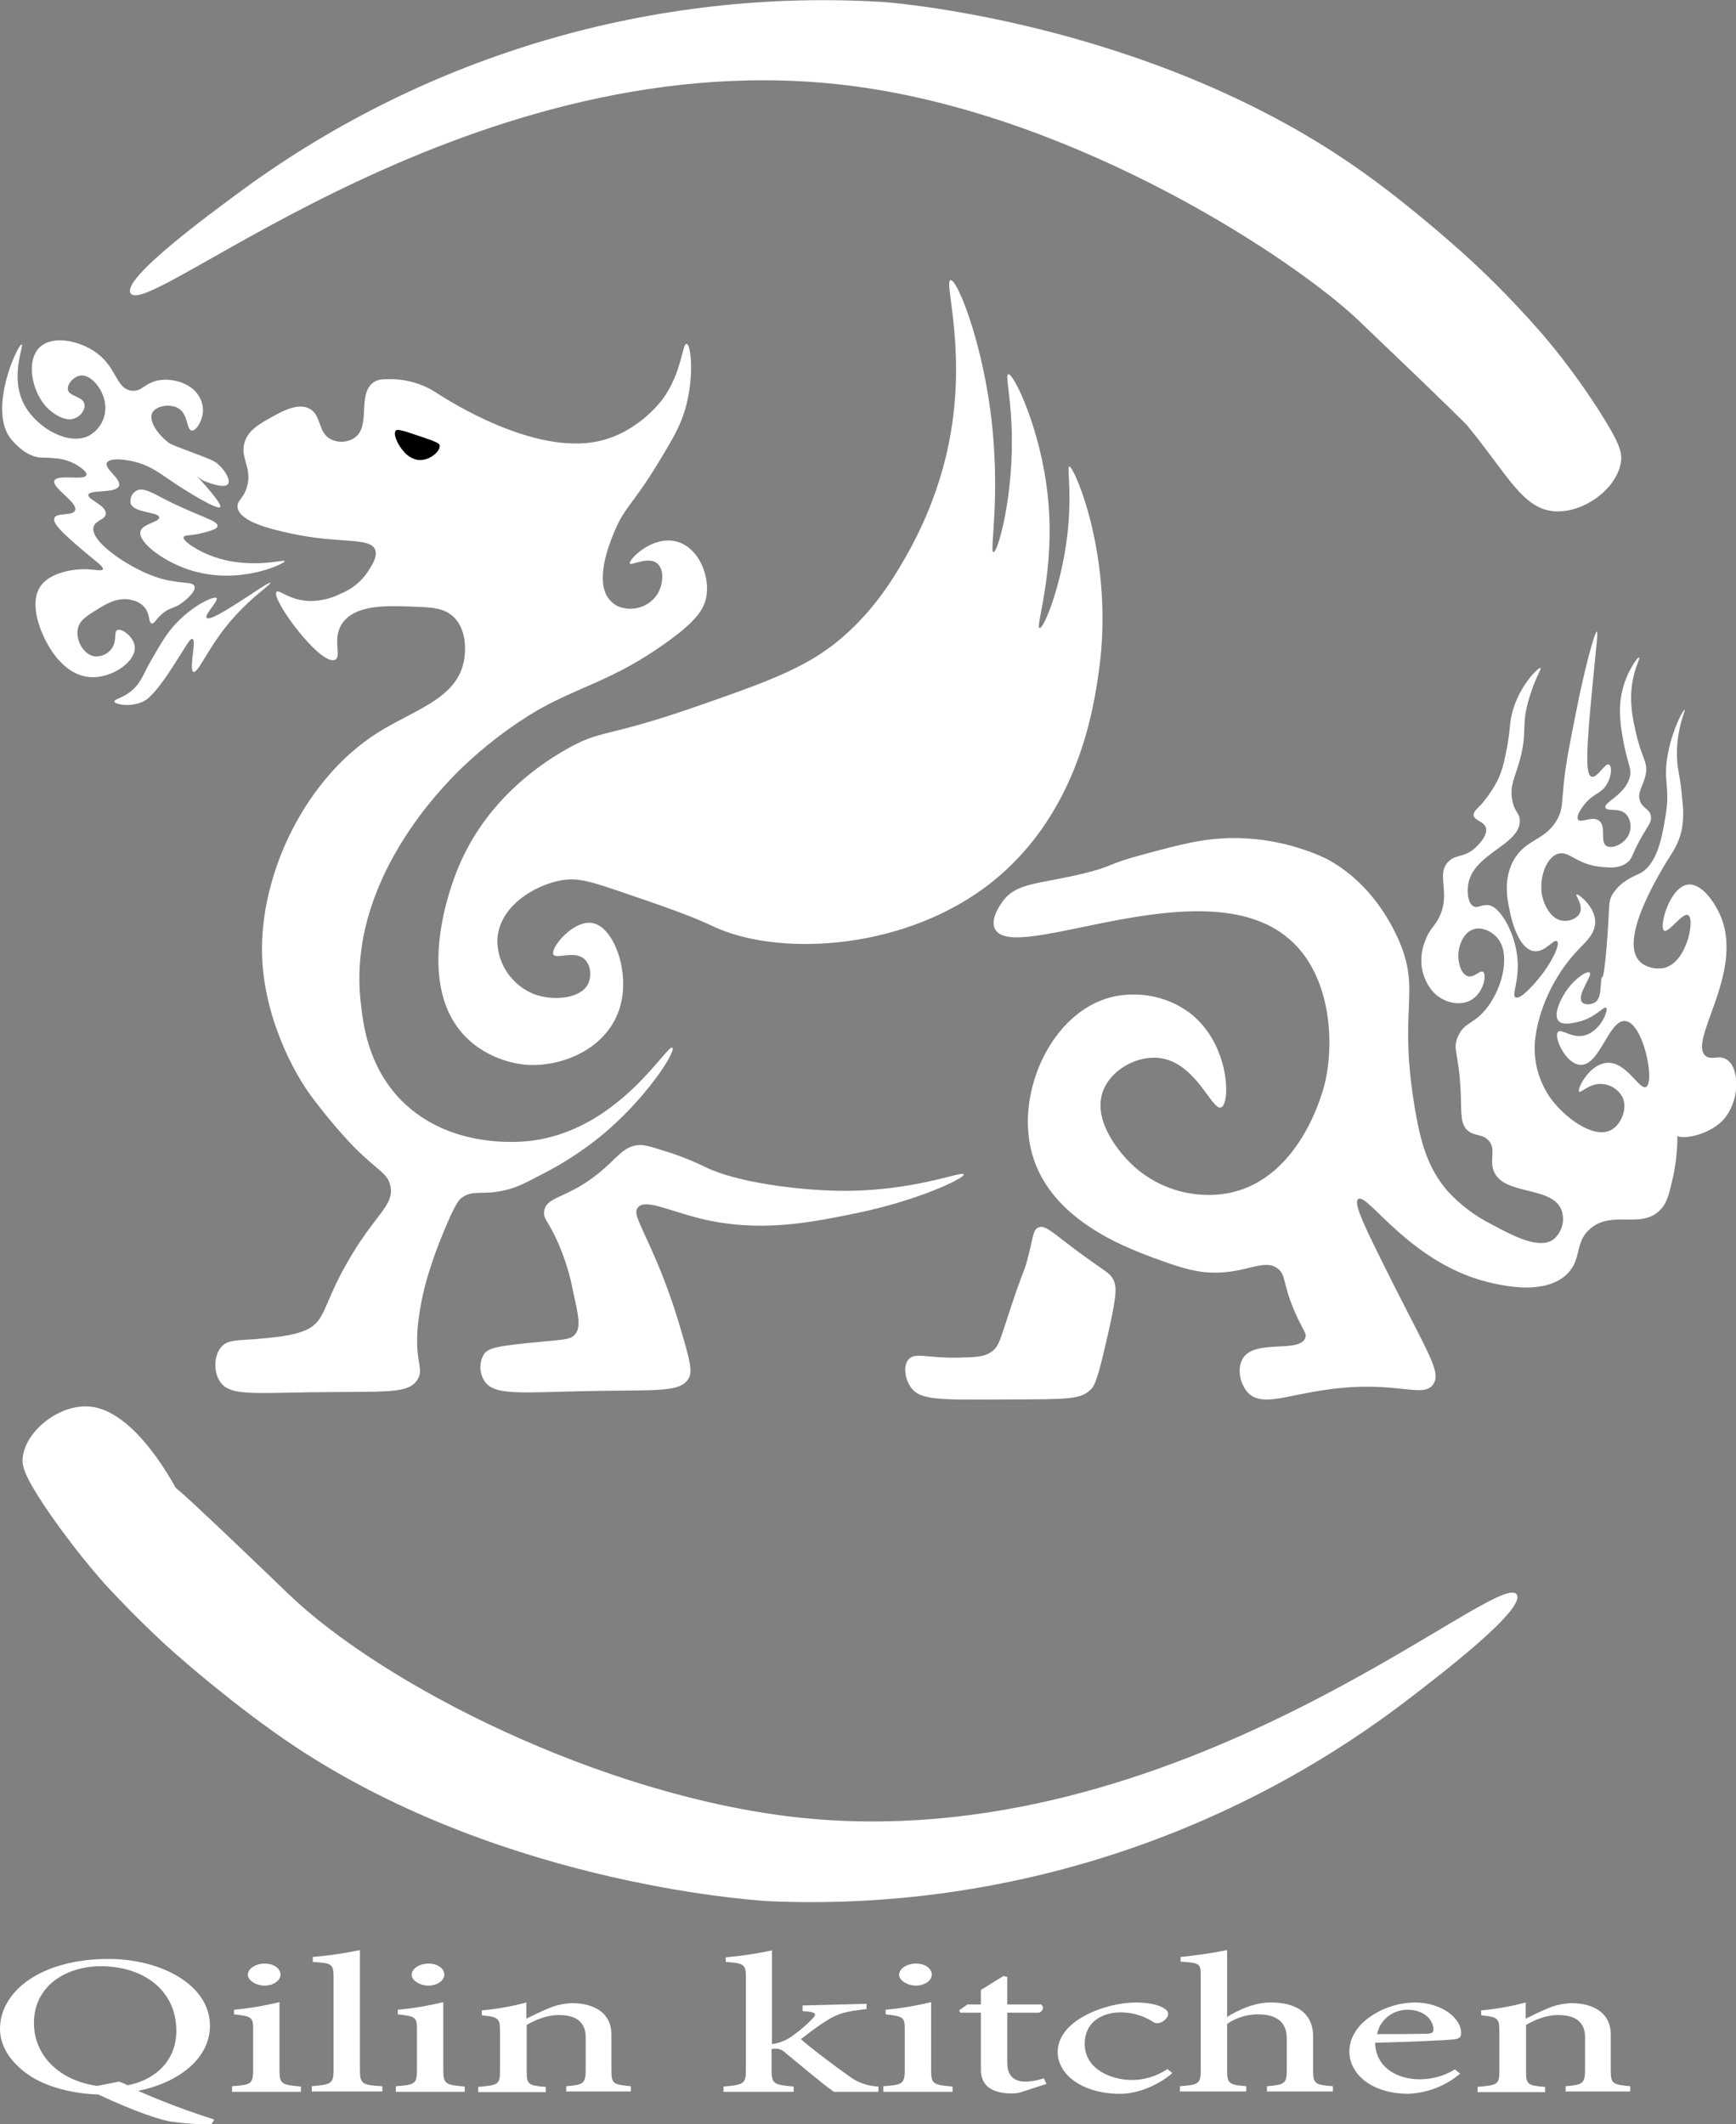
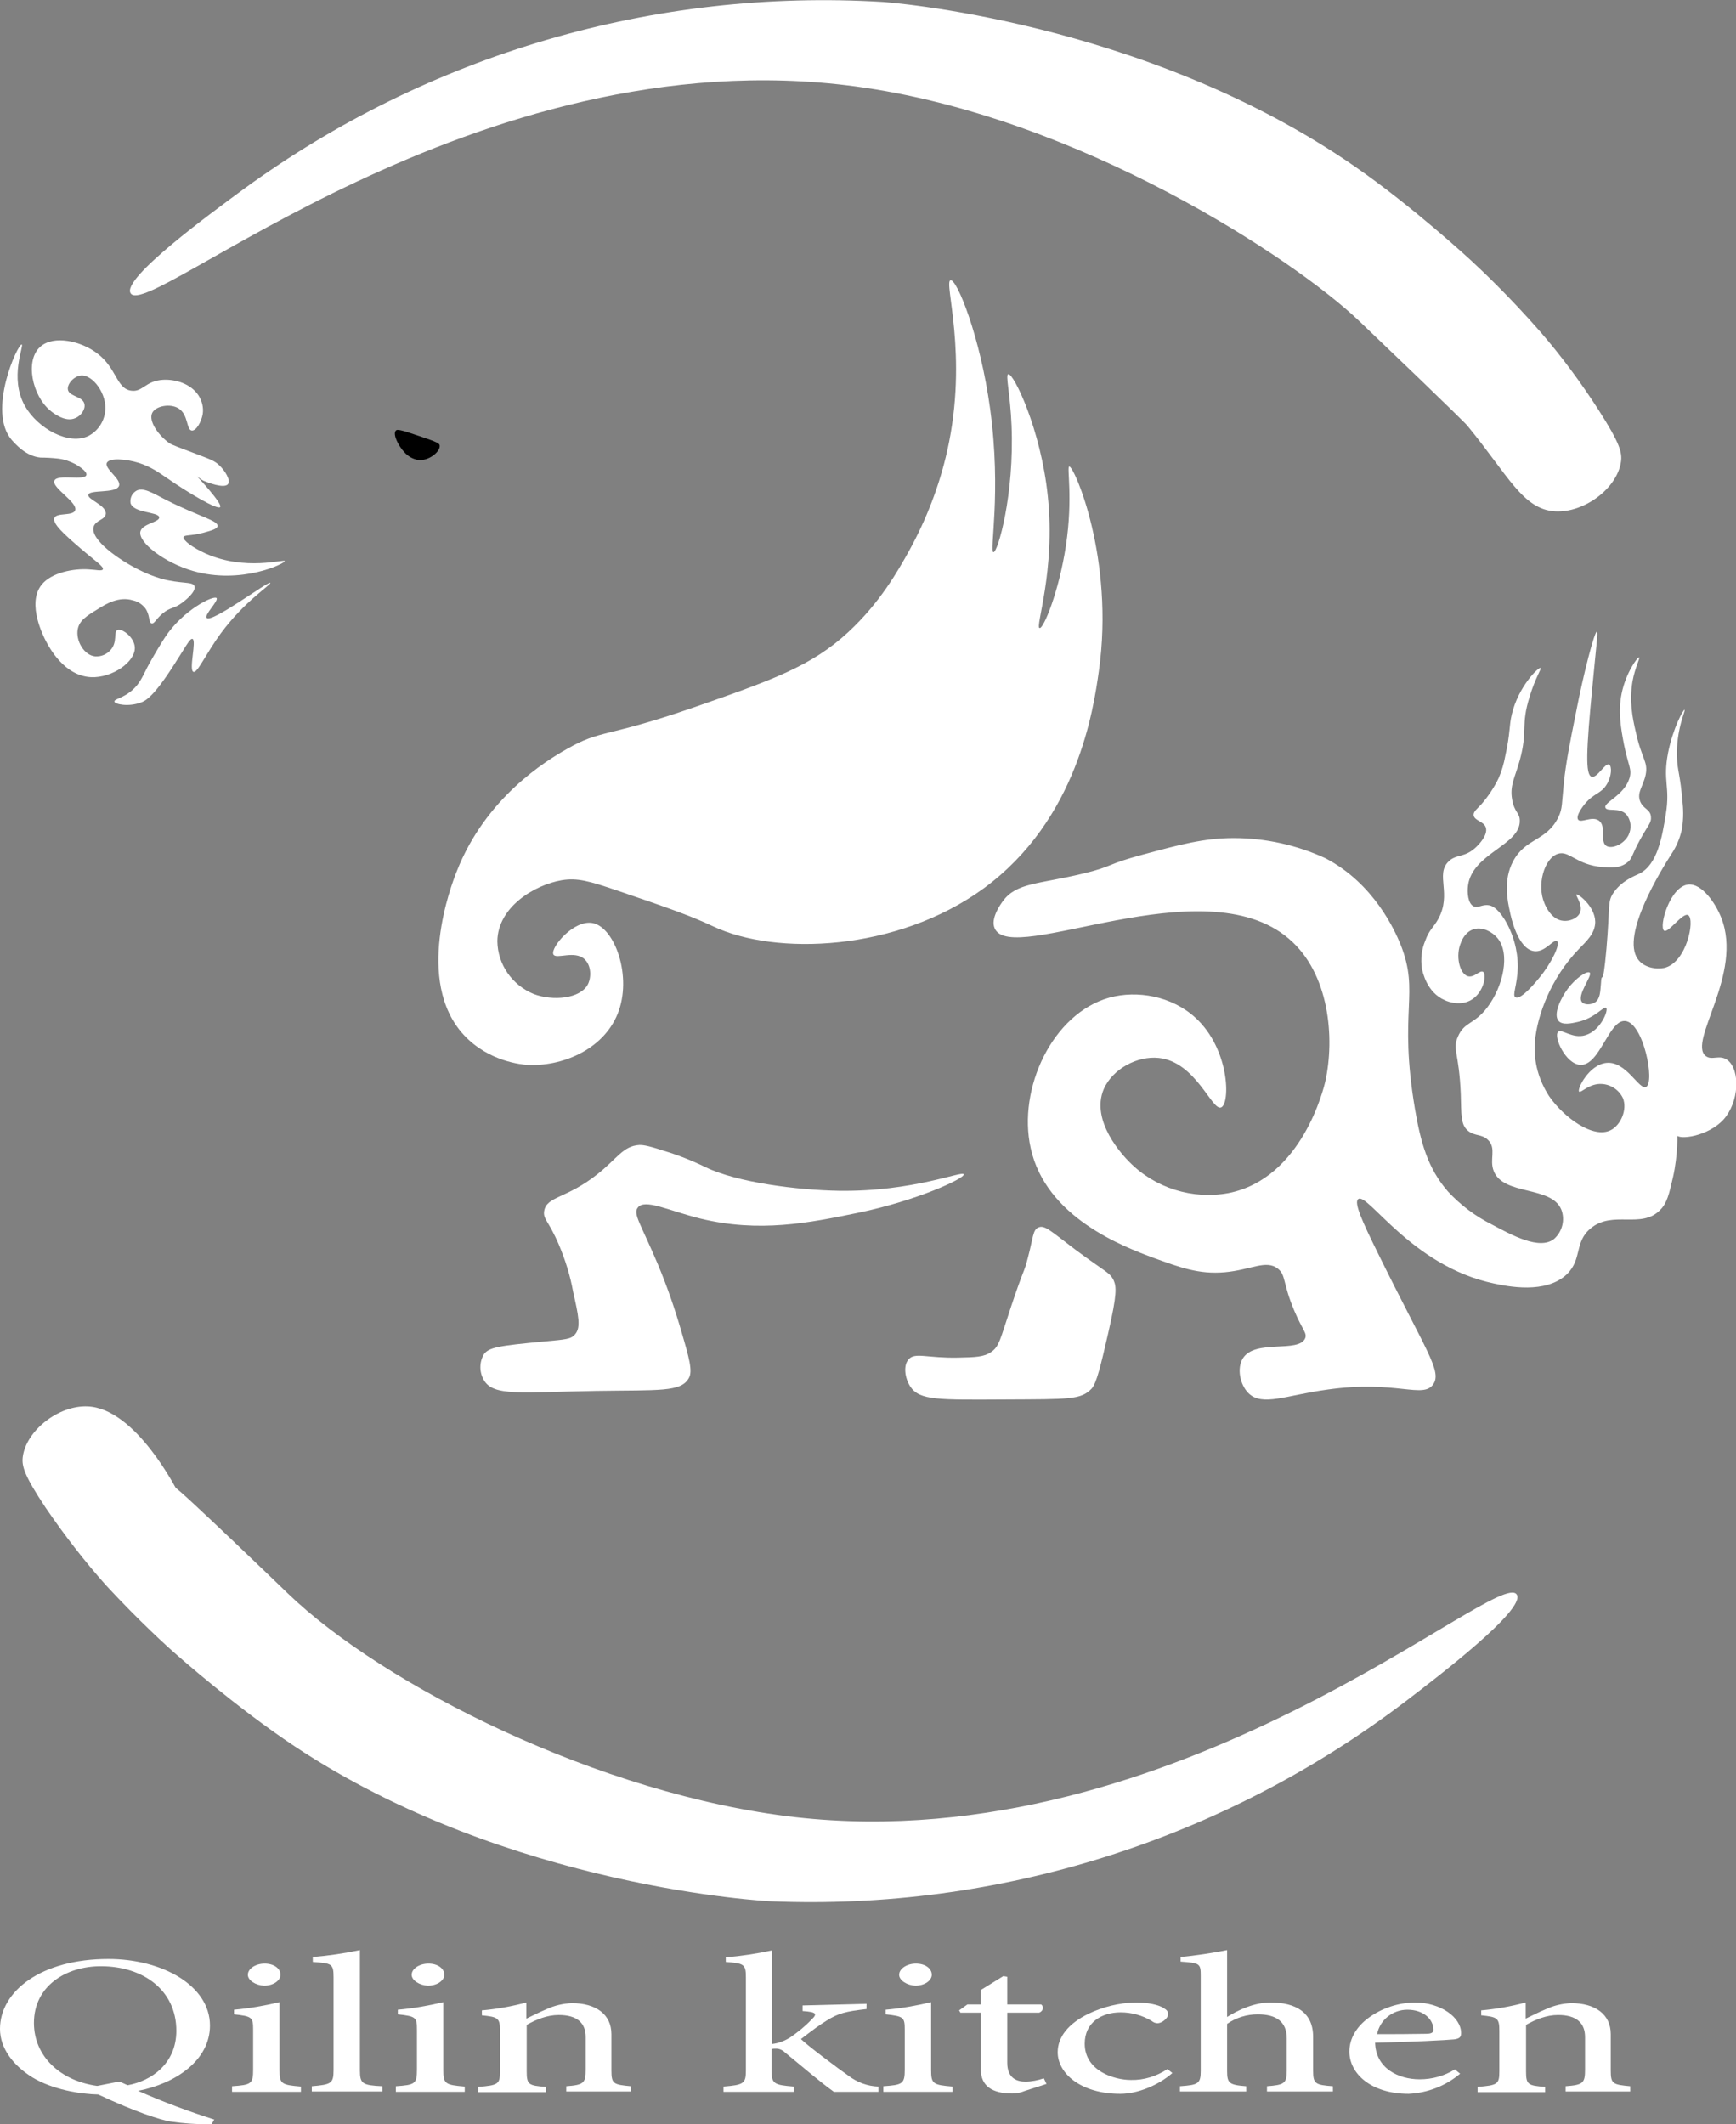
<svg xmlns="http://www.w3.org/2000/svg" version="1.1" baseProfile="tiny" id="Ebene_1" x="0px" y="0px" viewBox="0 0 526.7 644.3" xml:space="preserve">
  <rect x="0" y="0" width="526.7" height="644.3" fill="#808080" stroke="none" />
  <title>Qilin Logo weiss rot</title>
  <g>
    <g>
      <path fill="#FFFFFF" d="M288.4,85c1.9-0.4,9,17,12,39c3.5,25.6-0.3,43.3,1,43.5s6.4-17.5,5.5-38.5c-0.4-9.6-1.9-15.3-1-15.5    c1.6-0.4,9.9,16.7,12,37c2.4,22.7-3.9,39.7-2.5,40c1.2,0.3,5.9-11.1,8-25c2.2-14.6,0.2-23.9,1-24c1.5-0.2,13.8,28.1,9,62    c-1.6,11.4-6.4,45.1-35,66c-26.4,19.2-63.2,20.4-82,11.5c-7-3.3-14.5-5.9-29.5-11c-8-2.7-11.7-3.8-16.5-3    c-8.2,1.4-19.4,8.1-19.5,18.5c0.1,7.1,4.5,13.3,11,16c5.8,2.2,14.2,1.5,16.5-3c1.1-2.3,0.9-5.7-1-7.5c-3-2.9-8.7,0.1-9.5-1.5    c-1-2,6.2-10.7,12-9.5c6.7,1.4,12,16.4,7.5,27.5s-17.2,16.1-27.5,15.5c-1.4-0.1-11.6-0.9-19.2-9.1c-15-16.3-3.7-45.6-2.2-49.4    c8.8-22.7,27.5-33.9,33.3-37.2c10.8-6.2,11.5-3.3,38.9-12.8c23.5-8.2,35.5-12.4,46.7-22.8c9.6-8.9,15-18.5,18.3-24.4    c5.3-9.6,9.3-19.9,11.7-30.6C293.9,107.6,286.2,85.4,288.4,85" />
      <path fill="#FFFFFF" d="M39.6,88.9C37,84.4,63.8,64.8,74,57.3C130.1,16.4,198.7-3.6,267.9,0.6c0,0,79.1,5.4,143.3,50    c17.6,12.2,35,28.3,35,28.3c2.8,2.6,11.2,10.4,21.1,21.7c6.5,7.5,12.4,15.5,17.8,23.9c6.4,10,7.1,12.8,6.7,15.6    c-1.2,8.1-11.2,15.5-20,15c-9.8-0.6-14.2-10.9-26.7-26.1c0,0-1.6-1.9-32.8-31.7c-19.4-18.5-84.8-62-152.8-71.1    C144,10.7,44.7,98,39.6,88.9" />
      <path fill="#FFFFFF" d="M460.2,483.7c2.7,4.5-23.7,24.7-33.8,32.4c-55.2,42-123.4,63.5-192.7,60.6c0,0-79.2-3.8-144.3-47    c-17.9-11.9-35.6-27.6-35.6-27.6c-2.9-2.5-11.4-10.2-21.6-21.2c-6.6-7.4-12.7-15.3-18.3-23.5c-6.6-9.9-7.3-12.7-7-15.4    c1-8.1,10.9-15.8,19.7-15.4c14.7,0.6,27.1,25.6,27.2,25.6c-0.2-0.3-0.4-0.6-0.6-0.9c0.4-0.5,33.5,31.4,34,31.9    c29,28,95,61.3,154.2,68C357.5,564.2,454.9,474.8,460.2,483.7" />
      <path fill="#FFFFFF" d="M165.1,367.3c0.8-4.5,6.8-3.7,16.1-11.1c6.1-4.8,7.8-8.6,12.8-8.9c0.8,0,2.1,0,7.2,1.7    c4.4,1.3,8.7,3,12.8,5c9.6,4.7,28.1,7,40.6,7.2c22.6,0.3,37.4-6.2,37.8-5s-14.2,8-32.2,11.7c-14.6,3-29.8,6.1-47.8,1.7    c-9.6-2.4-16.8-6.1-18.9-3.3c-1.5,1.9,0.9,4.9,6.1,17.2c2.8,6.7,5.2,13.6,7.2,20.6c2.3,7.8,3.4,11.8,2.2,13.9    c-2.4,4.3-8.9,3.6-28.3,3.9c-22.9,0.4-31,1.7-33.9-3.3c-1.4-2.4-1.4-5.4,0-7.8c1.5-2.1,4.4-2.6,18.3-3.9c6.6-0.6,8.2-0.7,9.4-2.2    c1.8-2.1,1-5.7-0.6-12.8c-0.9-5-2.4-9.8-4.4-14.5C166.4,370.2,164.7,369.8,165.1,367.3" />
      <path fill="#FFFFFF" d="M315.1,372.3c1.9-0.8,3.8,1.2,11.1,6.7c9.4,7,10.5,6.9,11.7,9.4c0.8,1.9,1.1,3.9-1.7,16.1    c-2.3,10-3.5,15-5,16.7c-3.2,3.4-6.8,3.2-26.1,3.3c-20.5,0.1-26.1,0.3-28.9-3.9c-1.7-2.6-2.2-6.5-0.5-8.3c1.9-2.2,5.6-0.3,15-0.5    c5.2-0.1,7.9-0.2,10-1.7c2.5-1.7,2.7-3.7,6.1-13.9c4-12,3.8-9.8,5-14.5C313.5,375.4,313.3,373,315.1,372.3" />
-       <path fill="#FFFFFF" d="M204,317.8c1.2,1.1-8.2,15.9-22.2,27.2c-5.4,4.3-11.1,8-17.2,11.1c-5.3,2.8-8,4.2-11.7,5    c-6.8,1.5-9.4-0.3-12.8,2.2c-0.7,0.5-1.9,1.5-5.6,10.6c-1.7,4.2-2.7,6.7-3.9,10.6c-2,5.9-3.3,12.1-3.9,18.3    c-0.8,10.9,2,12.2,0,15.6c-2.8,4.5-9.1,3.6-32.2,3.9c-18.7,0.3-25,1-27.8-3.3c-2-3.1-1.8-8.1,0.6-10.6c1.9-2,4.5-1.8,10-2.2    c5.8-0.5,11.7-1,15.6-2.8c5.9-2.7,5.1-7.5,12.2-20c8.4-15,14.8-17.7,13.3-23.9c-0.9-3.7-3.5-4.1-11.1-11.7    c-4.4-4.6-8.4-9.4-12.2-14.4c-6.3-8.2-15.1-25.3-15.6-43.9c-0.6-24.6,13.1-53.3,35-67.2c10.7-6.8,23.5-10.1,26.1-21.1    c0.2-0.7,2-9-2.8-13.9c-2.9-2.9-6.6-3.1-12.8-3.3c-7.3-0.3-17.1-0.7-21.1,5c-3.3,4.7-0.1,10-2.2,11.1    c-4.3,2.2-19.7-18.6-17.8-20.6c0.8-0.8,3.8,2.6,10,2.8c3.3,0,6.5-0.7,9.4-2.2c3.4-1.3,6.3-3.7,8.3-6.7c1.5-2.3,3-4.7,2.2-6.7    c-1.6-3.9-10.8-1.6-26.1-5c-5.4-1.2-15-3.4-15.6-7.8c-0.3-2.1,1.7-2.5,2.8-6.1c1.8-6-2.3-8.9-0.6-13.9c1.2-3.5,4.4-5.3,7.8-7.2    c3.2-1.8,8.1-4.6,11.7-2.8c3.9,2,2.5,7.4,6.7,9.4c2.3,1.1,5.1,0.9,7.2-0.6c4.9-3.6,0.6-13.1,5.6-16.7c1.4-1,2.9-1,5.5-1    c5,0.1,9.9,1.6,14,4.4c3,1.9,29.1,18.8,48.9,14.4c11.8-2.6,18.9-12.1,19.4-12.8c5.8-8,5.9-16.8,7.2-16.7s2.3,9,0,18.3    c-1.6,6.3-4.1,10.4-8.9,18.3c-7.7,12.6-10.1,13-13.3,21.1c-1.4,3.4-5.8,14.6-1.1,20c0.9,1,2,1.8,3.3,2.2c4.2,1.3,8.7-0.3,11.1-3.9    c1.9-3,2.2-7.6,0-9.4c-2.7-2.3-8,0.8-8.3,0c-0.5-1,6.5-8.4,13.9-6.7c6.8,1.6,10.2,10,9.4,16.1c-0.5,4.4-3.3,8.3-12.8,15    c-15.5,11-25.1,12.6-38.3,20c-8.7,5.1-16.7,11.3-23.9,18.3c-5.2,5.2-33.9,33.7-30,70c0.7,6.7,2.1,19.6,12.2,30    c15.8,16.2,39.7,12.5,41.1,12.2C188.5,341.7,202.5,316.5,204,317.8" />
      <path d="M120.1,130.6c0.4-0.4,1.1-0.4,7.2,1.7c5.4,1.8,6,2.2,6.1,2.8c0.3,1.8-3.3,4.9-6.7,4.4c-1.5-0.3-2.9-1.1-3.9-2.2    C120.8,135.2,119.1,131.7,120.1,130.6" />
      <path fill="#FFFFFF" d="M470,332.5c4.5,6.5,13.4,13,18.7,10.3c3-1.5,5.1-6.2,3.7-9.7c-1.2-2.5-3.6-4.1-6.3-4.3    c-3.9-0.3-6.5,2.9-7,2.3c-0.7-0.7,3-8.2,8.3-8.7c6-0.6,9.9,8.3,12,7.3c2.8-1.4-0.8-19.5-6.3-20c-5-0.5-7.7,13.7-13.7,13.3    c-4.4-0.3-8.1-8.5-6.7-10c1.1-1.1,4.3,2.2,8.3,1c4.7-1.4,7.1-7.7,6.3-8.3s-3.2,3.1-8.7,4.3c-1.8,0.4-4.5,1-5.7-0.3    c-1.8-2,0.7-7,2.7-9.7c2.4-3.3,5.9-5.6,6.7-5c1,0.9-4.1,6.9-2.3,9c0.8,0.9,2.8,0.8,4,0c1.5-1.1,1.5-3.2,1.7-5.3    c0.3-5.3,0.5,2.6,1.7-11c1.1-12.8,0.3-14.1,2-16.7c2.5-3.8,6.3-5.2,8-6c5.5-2.8,6.9-11.2,8-18c1.4-8.6-1-9.9,0.7-18.7    c1.5-7.5,4.6-13.1,5-13s-2.6,5.9-2.3,14.3c0.1,4.3,1,5.2,1.7,14c0.3,2.8,0.2,5.6-0.3,8.3c-0.6,2.5-1.6,4.9-3,7    c-3,4.7-15.5,24.7-10.3,32c1.8,2.6,5.5,3.2,8,2.7c6.9-1.6,9.4-14.8,7.3-16c-1.6-1-6,5.5-7.3,4.7c-1.7-1.1,1.7-13.4,7.3-14    c4.1-0.4,8.2,5.5,10,10c6.8,17.1-10.2,37.6-4.7,42c1.9,1.5,4.2-0.6,6.7,1.3c3.8,3.1,3.5,12.6-1.3,18c-4.7,5.1-13.4,6.2-14.2,4.7    c-0.1-0.3-0.1-0.6,0.1-0.9c0.2,0,0.3,7-1.2,13.6c-1.2,5.2-1.8,7.9-3.9,10c-5.7,5.9-14.4,0-21.1,5.6c-5,4.1-2.5,9.3-7.2,13.9    c-6.4,6.1-18,3.7-22.2,2.8c-24.8-5.2-38.3-27.7-41.1-25.6c-1.4,1,1.1,6.6,6.1,16.7c14.4,29.3,19.3,35.4,16.7,39.4    c-3.1,4.7-11.1-1.3-32.2,1.7c-12.5,1.7-19.7,5.2-23.9,1.1c-2.6-2.6-3.6-7.6-1.7-10.6c3.7-5.9,17-1.5,18.9-6.1    c0.6-1.6-0.8-2.4-3.3-8.3c-3.6-8.5-2.5-10.8-5-12.8c-3.6-2.8-8.2,0.4-16.1,1.1s-13.7-1.5-21.7-4.4c-9.1-3.4-32.6-12.2-37.2-33.3    c-4-18,6.6-40.8,23.9-45.6c8.4-2.3,18.9-0.5,26.1,6.1c10.4,9.5,10.6,26,7.8,27.2s-7.6-13.8-18.9-15c-6.5-0.7-14,3.3-16.7,9.4    c-4.2,9.8,6,20.4,7.8,22.2c7.8,7.9,19.1,11.4,30,9.4c22.4-4.4,29-32.1,29.4-33.9c2.9-13.1,1.3-32.8-11.1-43.3    c-26-22.2-84.1,8.5-89.2-3.1c-1.4-3,1.9-7.5,2.5-8.3c4.1-5.6,10.9-5.1,24.2-8.3c9.3-2.2,7-2.8,18.3-5.8c11.1-3,18.5-5,27.5-5    c9.6,0,19.1,2.1,27.8,6.1c14.8,7.7,21.1,22,22.8,26.1c6,15.1-0.7,19.7,4.4,50c1.7,9.9,3.8,17.9,10,25c3.8,4.1,8.3,7.5,13.3,10    c6,3.2,14.5,7.9,18.9,4.4c2.5-2.2,3.4-5.8,2.2-8.9c-3-7.3-17.6-4.2-20.5-11.7c-1.4-3.5,0.9-6.8-1.7-9.4c-1.9-1.9-4-1.1-6.1-2.8    c-2.3-1.9-2-5-2.2-11.1c-0.5-12.7-2.6-13.5-0.9-17.4c2-4.7,4.9-3.6,9-9c4.8-6.4,7-16.3,3-21c-1.5-1.8-4.4-3.4-7-2.7s-3.7,3.2-4,4    c-1.8,4-0.5,9.5,2,10.3c2,0.6,3.7-2,4.7-1.3c1.1,0.8,0.2,6-3.3,8.3c-3.3,2.2-7.3,0.8-8.3,0.3c-5.5-2.3-6.8-8.6-7-9.7    c-0.4-2.8-0.1-5.7,1-8.3c1.2-3.4,2.5-4,4-6.7c4.1-7.6-0.9-13.3,3-17.3c2.4-2.5,5-1,8.7-4.7c0.7-0.7,3.4-3.5,2.7-5.7    c-0.6-1.9-3.4-2-3.7-3.7c-0.1-1.1,0.9-1.8,2.3-3.3c2.1-2.4,3.9-5.1,5.3-8c0.9-2.1,1.6-4.4,2-6.7c1.6-7.2,1.1-9,2-12.7    c2-8.4,8.1-14.3,8.7-14c0.4,0.2-1.6,3-3.3,8.7c-2.8,8.9-0.5,10.2-3,19.3c-1.5,5.4-3.1,7.7-2.3,12c0.7,3.9,2.3,3.9,2.3,6.3    c0.2,7.5-14.4,9.9-15.7,19.7c-0.3,2.2,0,5.5,1.7,6.3c1.3,0.7,2.6-0.7,4.7-0.3c0.6,0.1,2.3,0.5,4.7,4.3c2.6,4.3,4,9.3,4,14.3    c-0.1,5.7-1.8,8.7-0.7,9.3c1.7,1,6.8-5.4,7.3-6c3.7-4.5,6.4-10.2,5.3-11s-3.6,3.5-7,3c-4.9-0.7-7-10.4-7.3-12    c-0.7-3.2-2.1-9.5,1-15.3c3.8-7.1,10.1-6,13.7-13.3c1.3-2.7,1-3.9,1.7-10.7c0.6-5.6,1.6-10.9,3.7-21.3c2.2-11.4,5.6-24.5,6.3-24.3    c0.4,0.1-0.2,4.3-1.3,16c-2,20.4-2.2,27.4-0.3,28c1.7,0.5,4.1-4.3,5.3-3.7c0.9,0.5,0.8,3.6-0.7,6c-1.7,2.9-3.9,2.6-6.7,6    c-0.4,0.5-2.8,3.5-2,4.7s4.2-1.2,6.3,0.3c2.4,1.7,0.2,6.4,2.3,7.7c1.7,1,5.3-0.5,6.7-3.3c1-2.1,0.8-4.5-0.7-6.3    c-2.1-2.2-5.8-0.7-6.3-2c-0.7-1.6,5.7-3.7,7.3-9c0.8-2.8-0.4-3.7-1.7-10.3c-0.9-4.7-1.8-9.8-0.7-15.3c1.3-6.4,4.9-11.2,5.3-11    s-1.2,2.9-2,7.3c-1,6,0,11.1,1,15.3c1.8,8.3,3.8,9,3,13c-0.7,3.4-2.7,5.3-1.7,8c0.9,2.4,3.1,2.4,3.3,4.7c0.2,1.9-0.9,2.6-3.3,7    c-2.6,4.7-2.3,5.8-4,7c-2.2,1.7-5,1.5-7.3,1.3c-8.1-0.6-10.2-5.2-13.7-4c-4.1,1.4-6.4,9.5-4,15c0.3,0.8,2.1,5,5.7,5.3    c1.9,0.2,4.2-0.7,5-2.3c1.2-2.4-1.4-5.4-1-5.7s5.6,3.5,5.7,8.3c0,3.6-2.8,6-5,8.3c-8.4,8.7-12.6,20-13.3,28    C465.2,322.1,466.9,327.7,470,332.5" />
      <path fill="#FFFFFF" d="M82,176.8c0.4,0.5-7.7,5.4-15,15.3c-4.6,6.3-7.1,12.1-8.3,11.7c-1.5-0.5,1-9.6-0.3-10    c-0.8-0.3-2.3,2.8-5.7,8c-6.1,9.5-8.5,10.8-10,11.3c-3.8,1.4-7.9,0.5-8-0.3s2.8-1,5.7-3.7c1.9-1.8,2.6-3.3,4.3-6.7    c0,0,2.4-4.5,5.3-9c5.5-8.4,14.8-12.9,15.7-12c0.7,0.8-3.8,5.1-3,6C64.1,189.2,81.5,176.1,82,176.8" />
      <path fill="#FFFFFF" d="M86.4,170.2c-0.1-0.7-11.9,3.1-24-2.3c-3.8-1.7-7-4-6.7-5c0.2-0.7,2.3-0.3,6-1.3c2.6-0.7,4.2-1.2,4.3-2    c0.3-1.7-5.4-2.8-15.7-8c-4.2-2.2-7-3.9-9-2.7c-1.3,0.8-1.9,2.2-1.7,3.7c0.9,3.1,8.5,2.6,8.7,4.3c0.2,1.5-5.1,1.9-5.7,4.3    c-0.8,3.3,7.3,9.5,16,12C73.2,177.4,86.5,170.9,86.4,170.2" />
      <path fill="#FFFFFF" d="M59,177.8c0.6,1.8-3.3,4.7-3.7,5c-2.5,1.9-3.6,1.3-6,3.3c-2,1.7-2.5,3.2-3.3,3c-1-0.3-0.4-2.6-2-4.7    c-0.9-1.1-2.2-2-3.7-2.3c-4.2-1.3-8.2,1.1-10.7,2.7c-3.3,2-5.5,3.4-6,6c-0.7,3.5,1.9,8,5.3,8.3c1.8,0.1,3.5-0.6,4.7-2    c2.1-2.4,0.8-5.4,2-6c1.4-0.6,5.2,2.2,5.3,5.3c0.2,4.3-6.8,9.3-13.3,9c-8.1-0.4-12.6-8.9-13.7-11c-0.5-1-5.9-11.2-1.3-17    c3-3.8,9.9-5,14.3-4.7c2.2,0.1,4,0.6,4.3,0c0.4-0.8-2.4-2.6-6.7-6.3c-4.9-4.2-8.7-7.6-8-9.3s5.6-0.5,6.3-2.3    c0.9-2.4-7.2-6.9-6.3-9s9.1,0.1,9.7-1.7c0.4-1.2-3-3.1-3.3-3.3c-1.7-0.9-3.5-1.5-5.3-1.7c-1.8-0.2-3.5-0.3-5.3-0.3    c-4.4-0.4-7.5-4-8.7-5.3c-7.6-8.7,1.8-29.3,3-29c0.8,0.2-3.9,10.1,1,18.7c3.9,6.8,13.3,12,19.3,9c2.8-1.5,4.6-4.2,5-7.3    c0.7-5.4-3.8-11.3-7.3-11c-2.2,0.2-4.3,2.6-4,4.3c0.4,2.1,4.5,2,5,4.3c0.4,1.6-1,3.6-2.7,4.3c-3.2,1.5-7.1-1.8-7.7-2.3    c-5.4-4.5-7.7-15.1-3-19.3c4.1-3.7,12.5-1.7,17.3,2c5.9,4.4,5.8,10.7,10.3,11.3c3.5,0.5,4.3-3,9.7-3.3c3.6-0.2,8.3,1.1,10.7,4.7    c1.1,1.7,1.6,3.7,1.3,5.7c-0.4,2.4-2,5.1-3.3,5c-1.7-0.2-1-4.8-4-6.7c-2.5-1.6-6.9-0.8-8,1.3c-1.3,2.6,2.1,7.1,5.3,9.3    c0.6,0.4,3.2,1.4,8.3,3.3c3.9,1.5,5.2,1.9,6.7,3.3c1.8,1.7,3.5,4.5,2.7,5.7c-1.1,1.6-6.6-0.6-7.5-1c-0.4-0.2-0.8-0.5-0.8-0.5    c-0.7-0.5-1.1-0.8-1.1-0.8s7.8,8.3,7,9.3c-0.8,1-10.1-4.6-16-8.7c-2.8-1.9-5-3.5-8.7-4.7c-3.9-1.2-8.9-1.6-9.7,0    c-0.8,1.8,4.5,4.9,3.7,7c-1,2.4-9,1-9.3,2.7c-0.3,1.4,5.4,3.1,5.3,5.7c-0.1,1.9-3.1,1.9-3.7,4c-1.1,3.9,7.8,10.1,13.7,13    c2.1,1.1,4.4,2,6.7,2.7C54.9,177.2,58.5,176.3,59,177.8" />
    </g>
  </g>
  <path fill="#FFFFFF" d="M64.2,644.3c-4.2,0.1-8.4-0.2-12.5-0.8c-3-0.5-10.4-2.8-21.9-8.2c-5.5-0.1-13.9-1.5-20-5.2  C4,626.5,0,621.3,0,615.4c0-11.3,12.3-21.2,32.9-21.2c16.2,0,30.8,8,30.8,20.2c0,10.6-10.5,17.6-21.8,19.8  c7.5,3.3,15.2,6.2,23.1,8.7L64.2,644.3z M36.1,631.4c0.9,0.3,1.8,0.7,2.6,1.1c7.3-1.3,14.8-6.6,14.8-16.5  c0-12.4-10.1-19.6-22.9-19.6c-10.6,0-20.3,6-20.3,17.2c0,10.2,8.1,17.6,19.2,19.1L36.1,631.4z" />
  <path fill="#FFFFFF" d="M70.4,634.4v-1.6c5.8-0.4,6.4-0.7,6.4-5v-12.1c0-3.8-0.3-4.1-5.8-4.7v-1.4c4.6-0.4,9.2-1.2,13.8-2.3v20.6  c0,4.2,0.6,4.5,6.5,5v1.6H70.4z M75.2,599c0-1.9,2.4-3.4,5.1-3.4s4.8,1.4,4.8,3.4c0,1.7-2.1,3.3-5,3.3  C77.6,602.2,75.2,600.7,75.2,599L75.2,599z" />
  <path fill="#FFFFFF" d="M94.6,634.4v-1.6c5.8-0.5,6.6-0.8,6.6-4.8v-28.3c0-4.1-0.6-4.2-6.3-4.6v-1.5c4.8-0.4,9.6-1.1,14.3-2.1V628  c0,4.1,0.8,4.5,6.8,4.8v1.6H94.6z" />
  <path fill="#FFFFFF" d="M120.1,634.4v-1.6c5.8-0.4,6.4-0.7,6.4-5v-12.1c0-3.8-0.3-4.1-5.8-4.7v-1.4c4.6-0.4,9.2-1.2,13.8-2.3v20.6  c0,4.2,0.6,4.5,6.5,5v1.6H120.1L120.1,634.4z M124.9,599c0-1.9,2.4-3.4,5.1-3.4s4.8,1.4,4.8,3.4c0,1.7-2.1,3.3-5,3.3  C127.3,602.2,124.9,600.7,124.9,599L124.9,599z" />
  <path fill="#FFFFFF" d="M171.8,634.4v-1.6c5.3-0.4,5.9-0.9,5.9-5.1v-9.8c0-4.2-2.5-6.7-8.2-6.7c-3.5,0-6.9,1.4-9.7,3v14  c0,4.1,0.5,4.4,5.8,4.8v1.6h-20.5v-1.6c6.1-0.5,6.6-0.8,6.6-4.8v-12.2c0-3.9-0.6-4.2-5.5-4.7v-1.5c4.5-0.4,9-1.2,13.5-2.4v4.9  c1.9-0.9,3.8-1.9,6.2-2.9c2.4-1.1,5-1.7,7.6-1.8c7.3,0,12,3.4,12,9.4V628c0,4.1,0.6,4.3,5.9,4.8v1.6H171.8z" />
  <path fill="#FFFFFF" d="M253,634.5c-4.2-3-10-8-14.8-11.9c-0.7-0.7-1.7-1.2-2.7-1.2c-0.5,0-0.9,0-1.4,0.1v6.6c0,4,0.8,4.3,6.7,4.8  v1.6h-21.3v-1.6c6.1-0.5,6.8-0.9,6.8-4.8v-28.4c0-3.9-0.6-4.2-6.1-4.6v-1.4c4.7-0.4,9.4-1.1,14-2.1v28.4c2-0.2,4-1,5.7-2.1  c2.3-1.6,4.4-3.3,6.3-5.3c1.9-1.8,1.5-2.3-2.7-2.6v-1.7l19.4-0.5v1.6c-6.3,0.7-8.6,1.3-12.1,3.5c-2.4,1.5-4,2.7-7.8,5.6  c1.9,1.9,11.5,9.1,14.4,11.1c2.6,2,5.8,3.2,9.1,3.3v1.6L253,634.5z" />
  <path fill="#FFFFFF" d="M268,634.4v-1.6c5.8-0.4,6.5-0.7,6.5-5v-12.1c0-3.8-0.3-4.1-5.8-4.7v-1.4c4.6-0.4,9.2-1.2,13.8-2.3v20.6  c0,4.2,0.6,4.5,6.5,5v1.6H268L268,634.4z M272.8,599c0-1.9,2.4-3.4,5.1-3.4s4.8,1.4,4.8,3.4c0,1.7-2.1,3.3-5,3.3  C275.2,602.2,272.8,600.7,272.8,599L272.8,599z" />
  <path fill="#FFFFFF" d="M311,634.2c-1.2,0.5-2.6,0.8-3.9,0.8c-6.1,0-9.5-2.3-9.5-7.2v-17.3h-6.2l-0.4-0.7l2.5-1.8h4.1v-4.4l6.8-4.2  l1.2,0.2v8.4h10.3c0.9,0.7,0.6,2-0.6,2.5h-9.7v15.2c0,4.9,3.2,5.7,5.5,5.7c1.9,0,3.8-0.4,5.6-1l0.8,1.7L311,634.2z" />
  <path fill="#FFFFFF" d="M355.7,628.8c-4.1,3.6-10.4,6.3-15.8,6.3c-12,0-19-6.2-19-12.6c0-4.6,3.2-8.7,9.4-11.7  c4.4-2.1,9.3-3.3,14.2-3.4h0.1c3.8,0,6.8,0.7,8.3,1.6c1.2,0.7,1.5,1.2,1.5,1.9c0,1.4-2,2.8-3.2,2.8c-0.7,0-1.3-0.3-1.8-0.7  c-2.8-1.7-6.1-2.6-9.4-2.6c-5.7,0-10.9,3-10.9,9.5c0,8.3,9,11,14,11c3.9,0.1,7.8-1.1,11.1-3.3L355.7,628.8z" />
  <path fill="#FFFFFF" d="M384.4,634.4v-1.6c5.2-0.4,6-0.8,6-4.7v-9.8c0-5-3.1-7.3-8.8-7.3c-3.3,0-6.6,1-9.3,2.9v14.2  c0,3.8,0.6,4.3,5.8,4.7v1.6H358v-1.6c5.5-0.4,6.3-0.7,6.3-4.7v-28.7c0-3.8-0.2-4-6.1-4.4v-1.4c4.3-0.4,10.3-1.3,14.1-2.1v20.3  c3.5-2.2,8.3-4.4,13.2-4.4c7.6,0,12.9,3,12.9,10.4v10.3c0,4,0.7,4.3,6,4.7v1.6H384.4z" />
  <path fill="#FFFFFF" d="M443,629c-4.4,3.7-9.8,5.8-15.6,6.1c-11.4,0-18-6.1-18-12.8c0-4,2.2-7.6,5.9-10.3c4-2.9,8.9-4.5,13.8-4.6  h0.1c7.9,0,14.1,4.5,14.1,9.3c0,1.2-0.5,1.7-2.2,1.9s-13.2,0.8-23.9,1c0.2,7.8,7.1,11.1,13.5,11.1c3.8,0,7.5-1,10.7-3L443,629z   M427,609.6c-4.4,0-8.3,3-9.2,7.4c4.9,0,9.8,0,14.9-0.1c1.6,0,2.2-0.4,2.2-1.2C434.9,612.5,431.9,609.6,427,609.6L427,609.6  L427,609.6z" />
  <path fill="#FFFFFF" d="M475,634.4v-1.6c5.3-0.4,5.9-0.9,5.9-5.1v-9.8c0-4.2-2.5-6.7-8.2-6.7c-3.5,0-6.9,1.4-9.7,3v14  c0,4.1,0.5,4.4,5.8,4.8v1.6h-20.5v-1.6c6.1-0.5,6.6-0.8,6.6-4.8v-12.2c0-3.9-0.6-4.2-5.5-4.7v-1.5c4.5-0.4,9-1.2,13.5-2.4v4.9  c1.9-0.9,3.8-1.9,6.2-2.9c2.4-1.1,5-1.7,7.6-1.8c7.3,0,12,3.4,12,9.4V628c0,4.1,0.6,4.3,5.9,4.8v1.6H475z" />
</svg>